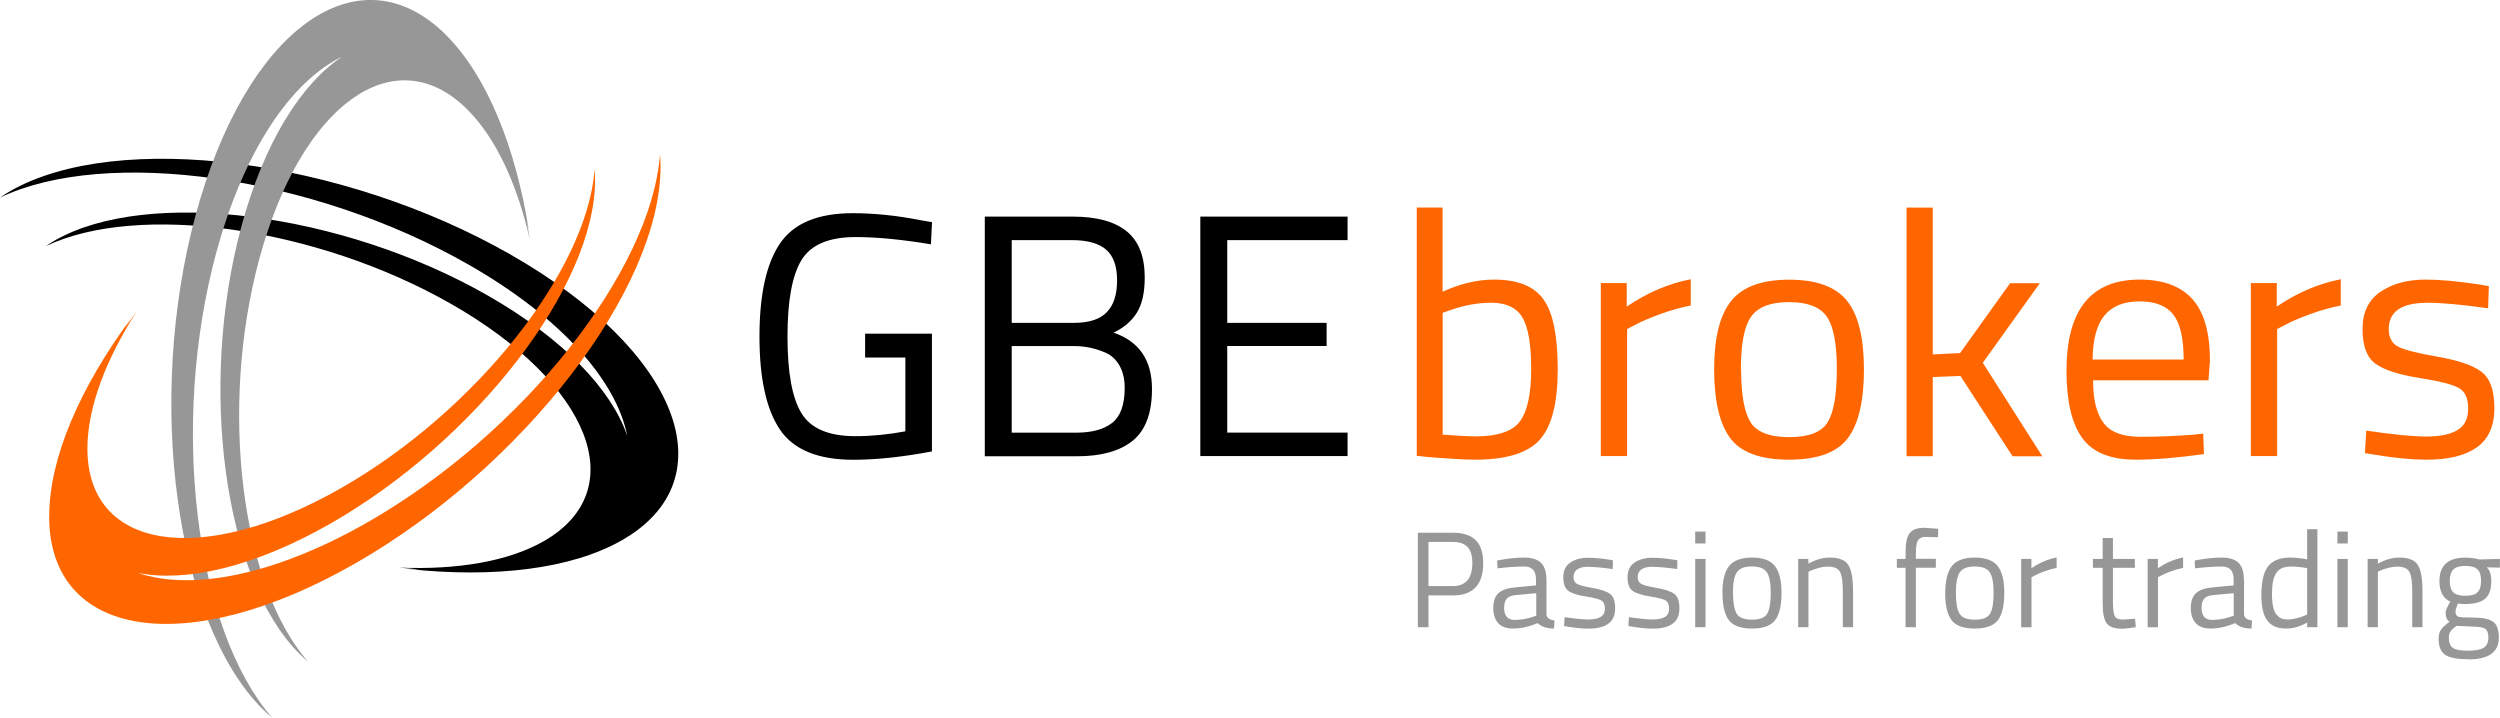
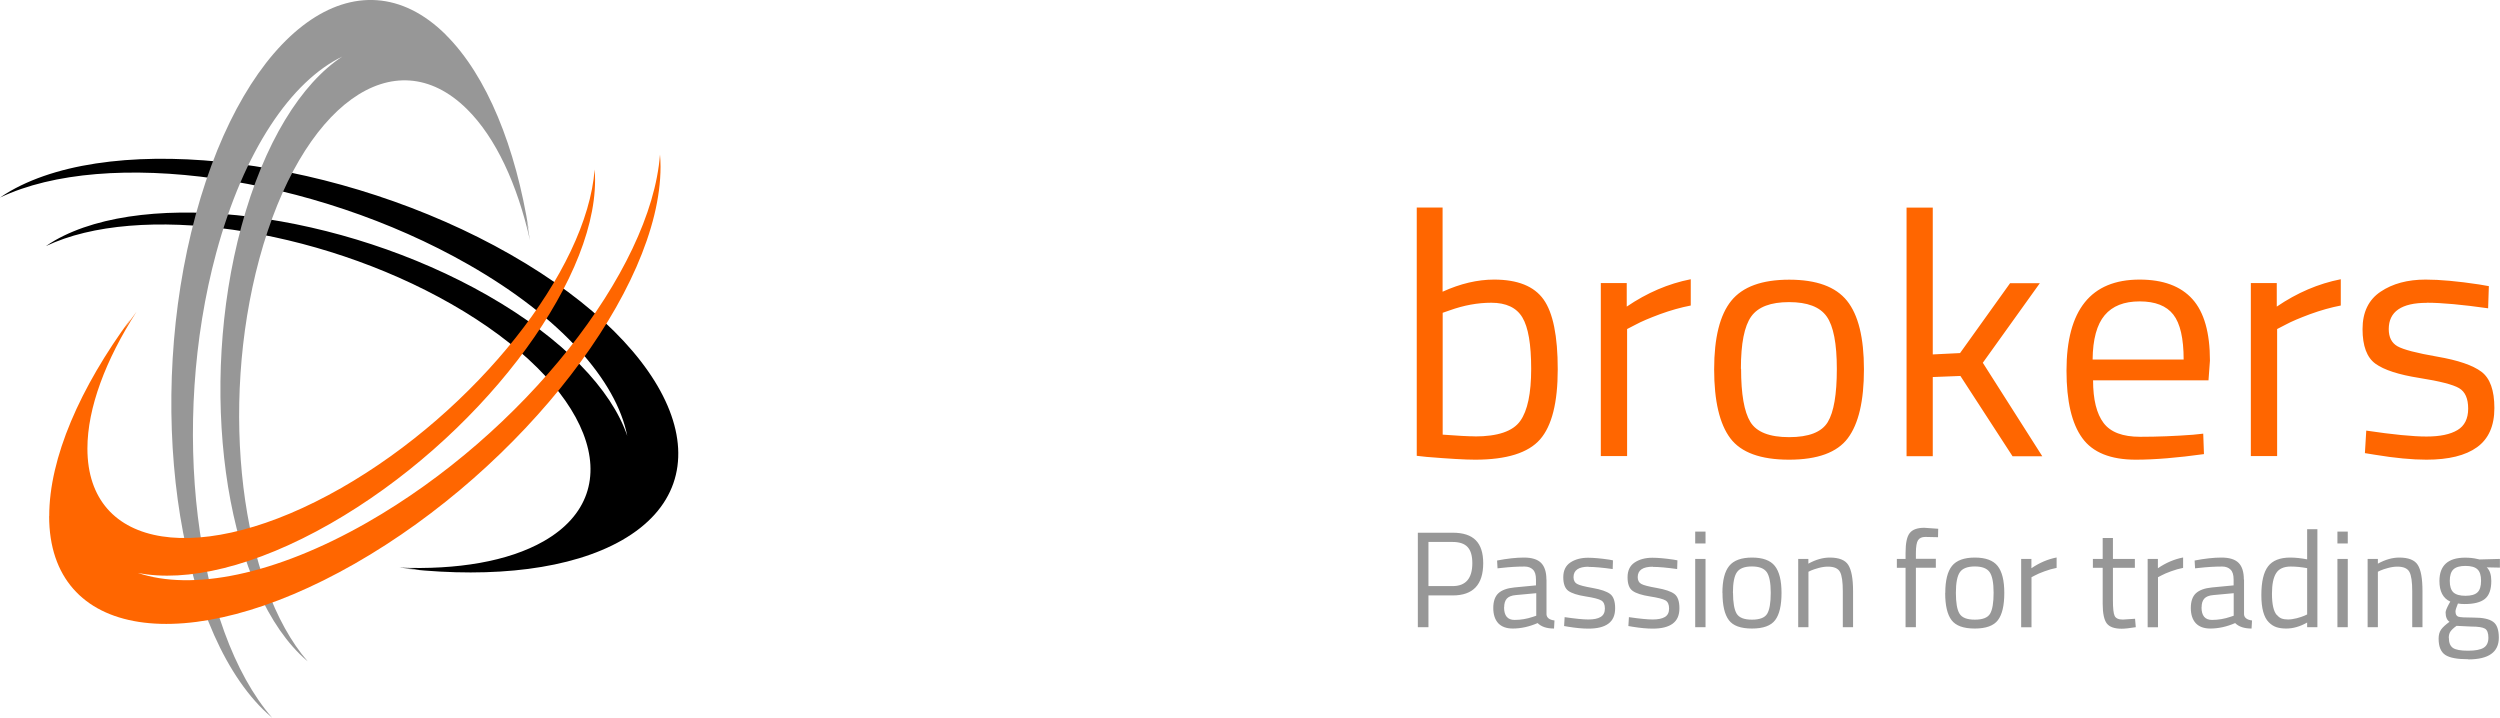
<svg xmlns="http://www.w3.org/2000/svg" width="303" height="87" viewBox="0 0 303 87" fill="none">
  <g clip-path="url(#clip0_104_3388)">
    <path d="M75.376 65.479C88.355 58.062 82.289 42.511 61.881 30.853C41.474 19.195 14.253 15.736 1.275 23.142C0.824 23.403 0.407 23.664 0 23.947C12.913 17.792 37.892 21.272 56.771 32.06C68.013 38.476 74.706 46.132 76.025 52.831C74.124 47.23 68.299 41.064 59.112 35.812C41.452 25.72 17.891 22.729 6.66 29.134C6.275 29.363 5.901 29.591 5.561 29.83C16.737 24.502 38.353 27.514 54.694 36.845C71.64 46.523 76.673 59.443 65.892 65.598C61.585 68.056 55.387 69.078 48.408 68.796C49.233 68.882 50.057 68.948 50.87 69.013C50.419 69.013 49.969 68.991 49.518 68.969C59.848 70.068 69.222 68.991 75.376 65.479Z" fill="black" />
    <path d="M54.023 4.198C43.429 -6.285 29.814 3.535 23.714 26.057C17.615 48.579 21.286 75.505 31.88 85.989C32.253 86.348 32.616 86.685 32.989 87C23.637 76.245 20.572 51.483 26.209 30.635C29.561 18.238 35.297 9.842 41.495 6.852C36.517 10.114 32.001 17.281 29.264 27.416C23.989 46.915 27.165 70.209 36.33 79.279C36.649 79.594 36.968 79.888 37.297 80.16C29.209 70.851 26.55 49.416 31.429 31.375C36.495 12.67 47.792 4.524 56.595 13.224C60.111 16.704 62.705 22.37 64.232 29.113C64.1 28.297 63.958 27.492 63.804 26.709C63.914 27.144 64.013 27.579 64.112 28.014C62.507 17.857 59.034 9.179 54.012 4.198" fill="#979797" />
    <path d="M5.956 62.564C5.956 77.397 22.594 79.975 43.001 68.317C63.409 56.659 80.047 35.05 80.058 20.227C80.058 19.716 80.036 19.216 79.992 18.727C78.915 32.875 63.398 52.537 44.507 63.325C33.276 69.741 23.22 71.655 16.704 69.437C22.561 70.611 30.869 68.708 40.056 63.455C57.716 53.363 72.123 34.669 72.123 21.837C72.123 21.391 72.101 20.967 72.068 20.543C71.145 32.788 57.705 49.807 41.353 59.149C24.407 68.828 10.594 66.685 10.594 54.364C10.594 49.438 12.803 43.619 16.539 37.79C16.055 38.454 15.583 39.117 15.121 39.791C15.352 39.411 15.594 39.03 15.835 38.65C9.714 46.958 5.956 55.517 5.967 62.553" fill="#FF6600" />
-     <path d="M145.478 55.289V26.253H163.325V29.102H148.742V39.129H160.787V41.934H148.742V52.429H163.325V55.278H145.478V55.289ZM129.873 29.102H122.62V39.129H130.17C131.983 39.129 133.302 38.705 134.137 37.845C134.972 36.997 135.39 35.703 135.39 33.985C135.39 32.267 134.95 31.016 134.06 30.255C133.17 29.483 131.775 29.102 129.884 29.102M130.214 41.945H122.62V52.44H130.423C132.346 52.44 133.808 52.037 134.808 51.243C135.808 50.45 136.313 49.036 136.313 47.024C136.313 45.958 136.104 45.066 135.698 44.338C135.291 43.609 134.742 43.087 134.071 42.783C132.83 42.228 131.544 41.945 130.214 41.945ZM119.357 26.253H130.005C132.917 26.253 135.104 26.851 136.555 28.036C138.017 29.221 138.742 31.092 138.742 33.637C138.742 35.453 138.423 36.877 137.786 37.9C137.148 38.922 136.214 39.727 134.961 40.314C138.071 41.38 139.621 43.653 139.621 47.154C139.621 50.069 138.841 52.146 137.291 53.407C135.742 54.669 133.489 55.3 130.555 55.3H119.357V26.264V26.253ZM104.851 43.337V40.444H112.95V54.712C109.389 55.387 106.213 55.724 103.411 55.724C99.147 55.724 96.18 54.506 94.531 52.07C92.883 49.634 92.048 45.882 92.048 40.803C92.048 35.725 92.872 31.962 94.531 29.515C96.191 27.068 99.114 25.839 103.334 25.839C105.96 25.839 108.686 26.122 111.521 26.677L112.961 26.927L112.829 29.613C109.323 29.026 106.279 28.732 103.708 28.732C100.455 28.732 98.268 29.667 97.136 31.527C96.004 33.387 95.444 36.475 95.444 40.803C95.444 45.132 96.004 48.22 97.136 50.08C98.268 51.939 100.444 52.864 103.664 52.864C105.642 52.864 107.664 52.668 109.73 52.276V43.337H104.851Z" fill="black" />
    <path d="M294.132 36.703C291.055 36.703 289.516 37.769 289.516 39.889C289.516 40.868 289.868 41.564 290.571 41.967C291.275 42.369 292.89 42.793 295.407 43.228C297.923 43.663 299.704 44.272 300.748 45.055C301.792 45.838 302.319 47.306 302.319 49.459C302.319 51.613 301.616 53.19 300.22 54.201C298.824 55.212 296.78 55.713 294.088 55.713C292.341 55.713 290.275 55.517 287.901 55.125L286.626 54.919L286.791 52.189C290.011 52.668 292.44 52.907 294.088 52.907C295.736 52.907 296.978 52.646 297.846 52.124C298.704 51.613 299.143 50.743 299.143 49.525C299.143 48.307 298.78 47.48 298.044 47.045C297.308 46.61 295.692 46.197 293.209 45.805C290.725 45.414 288.956 44.838 287.912 44.087C286.868 43.337 286.34 41.934 286.34 39.889C286.34 37.845 287.066 36.333 288.527 35.355C289.978 34.376 291.802 33.886 293.978 33.886C295.703 33.886 297.868 34.082 300.462 34.474L301.649 34.68L301.561 37.366C298.418 36.921 295.945 36.692 294.143 36.692M272.802 55.288V34.311H275.945V37.16C278.406 35.485 280.989 34.376 283.703 33.843V37.029C282.516 37.258 281.274 37.606 279.989 38.073C278.703 38.552 277.725 38.965 277.043 39.335L275.988 39.879V55.278H272.813L272.802 55.288ZM264.658 43.587C264.658 41.01 264.241 39.193 263.406 38.128C262.57 37.062 261.219 36.529 259.329 36.529C257.438 36.529 256.032 37.084 255.087 38.204C254.142 39.324 253.647 41.118 253.625 43.576H264.647L264.658 43.587ZM265.801 52.689L267.032 52.559L267.12 55.038C263.9 55.484 261.142 55.713 258.856 55.713C255.801 55.713 253.636 54.843 252.372 53.092C251.097 51.341 250.46 48.622 250.46 44.925C250.46 37.562 253.416 33.886 259.318 33.886C262.175 33.886 264.307 34.68 265.724 36.257C267.142 37.834 267.845 40.324 267.845 43.707L267.669 46.099H253.68C253.68 48.426 254.109 50.145 254.955 51.265C255.801 52.385 257.273 52.939 259.383 52.939C261.493 52.939 263.625 52.852 265.812 52.689M234.251 55.288H231.075V25.165H234.251V42.956L237.558 42.793L243.625 34.321H247.229L240.317 43.968L247.526 55.299H243.921L237.602 45.566L234.251 45.697V55.31V55.288ZM211.019 44.696C211.019 47.763 211.393 49.905 212.14 51.134C212.887 52.363 214.459 52.983 216.843 52.983C219.228 52.983 220.789 52.374 221.525 51.156C222.261 49.938 222.624 47.796 222.624 44.718C222.624 41.64 222.217 39.52 221.393 38.356C220.569 37.192 219.052 36.616 216.832 36.616C214.613 36.616 213.085 37.192 212.25 38.356C211.415 39.52 210.997 41.629 210.997 44.696M207.755 44.761C207.755 40.933 208.448 38.16 209.832 36.453C211.217 34.746 213.558 33.897 216.854 33.897C220.151 33.897 222.481 34.746 223.855 36.453C225.228 38.16 225.91 40.933 225.91 44.761C225.91 48.589 225.261 51.373 223.954 53.113C222.657 54.843 220.283 55.713 216.832 55.713C213.382 55.713 211.008 54.843 209.711 53.113C208.415 51.384 207.755 48.6 207.755 44.761ZM194.018 55.288V34.311H197.161V37.16C199.623 35.485 202.206 34.376 204.92 33.843V37.029C203.733 37.258 202.491 37.606 201.206 38.073C199.92 38.552 198.942 38.965 198.26 39.335L197.205 39.879V55.278H194.029L194.018 55.288ZM178.754 52.896C181.524 52.896 183.359 52.276 184.249 51.025C185.139 49.786 185.579 47.676 185.579 44.707C185.579 41.738 185.227 39.661 184.513 38.476C183.809 37.29 182.546 36.692 180.743 36.692C179.106 36.692 177.424 36.997 175.699 37.617L174.853 37.91V52.678C176.688 52.82 177.996 52.885 178.754 52.885M181.084 33.886C183.941 33.886 185.941 34.691 187.084 36.301C188.227 37.91 188.798 40.727 188.798 44.761C188.798 48.796 188.084 51.624 186.656 53.255C185.227 54.886 182.611 55.713 178.787 55.713C177.6 55.713 175.633 55.604 172.897 55.375L171.71 55.245V25.154H174.842V35.355C176.996 34.376 179.073 33.886 181.073 33.886" fill="#FF6600" />
    <path d="M296.912 70.405C296.912 71.057 297.055 71.514 297.352 71.797C297.649 72.069 298.132 72.21 298.813 72.21C299.495 72.21 299.978 72.069 300.264 71.797C300.561 71.525 300.704 71.057 300.704 70.394C300.704 69.731 300.561 69.274 300.264 69.002C299.978 68.73 299.495 68.589 298.813 68.589C298.132 68.589 297.649 68.73 297.352 69.013C297.055 69.296 296.912 69.763 296.912 70.405ZM296.802 77.31C296.802 77.898 296.967 78.3 297.297 78.528C297.627 78.757 298.231 78.865 299.121 78.865C300.011 78.865 300.638 78.746 301.022 78.507C301.407 78.267 301.594 77.854 301.594 77.289C301.594 76.723 301.451 76.353 301.176 76.19C300.901 76.027 300.352 75.94 299.539 75.94L297.736 75.853C297.363 76.114 297.121 76.353 296.989 76.549C296.857 76.745 296.791 77.006 296.791 77.31M299.154 79.899C297.813 79.899 296.879 79.725 296.352 79.366C295.824 79.007 295.561 78.354 295.561 77.408C295.561 76.951 295.659 76.593 295.857 76.31C296.055 76.027 296.396 75.712 296.879 75.364C296.572 75.157 296.407 74.776 296.407 74.222C296.407 74.037 296.55 73.689 296.824 73.178L296.978 72.917C296.099 72.515 295.659 71.688 295.659 70.416C295.659 68.534 296.703 67.588 298.78 67.588C299.319 67.588 299.813 67.642 300.264 67.751L300.517 67.806L302.989 67.74V68.795L301.396 68.763C301.77 69.121 301.945 69.676 301.945 70.416C301.945 71.449 301.682 72.177 301.165 72.591C300.649 73.004 299.835 73.21 298.715 73.21C298.418 73.21 298.143 73.189 297.901 73.145C297.703 73.635 297.605 73.939 297.605 74.091C297.605 74.439 297.714 74.646 297.923 74.733C298.132 74.82 298.78 74.853 299.846 74.853C300.912 74.853 301.682 75.016 302.154 75.353C302.627 75.679 302.858 76.332 302.858 77.289C302.858 79.04 301.627 79.92 299.143 79.92M288.209 76.016H286.956V67.74H288.198V68.317C289.099 67.817 289.967 67.577 290.791 67.577C291.901 67.577 292.659 67.871 293.033 68.469C293.418 69.067 293.604 70.122 293.604 71.644V76.016H292.363V71.677C292.363 70.535 292.253 69.741 292.022 69.317C291.791 68.893 291.308 68.676 290.56 68.676C290.209 68.676 289.824 68.73 289.428 68.839C289.033 68.948 288.725 69.045 288.516 69.143L288.198 69.296V76.016H288.209ZM283.296 64.434H284.549V65.87H283.296V64.434ZM283.296 67.74H284.549V76.016H283.296V67.74ZM275.955 74.526C276.131 74.733 276.318 74.885 276.527 74.961C276.725 75.037 276.988 75.081 277.307 75.081C277.626 75.081 277.978 75.027 278.373 74.929C278.769 74.82 279.076 74.722 279.296 74.624L279.626 74.472V68.861C278.912 68.73 278.252 68.665 277.637 68.665C276.791 68.665 276.197 68.937 275.868 69.469C275.527 70.002 275.362 70.829 275.362 71.96C275.362 73.243 275.56 74.102 275.944 74.537M280.868 64.141V76.016H279.626V75.451C278.769 75.94 277.923 76.179 277.087 76.179C276.637 76.179 276.252 76.125 275.912 76.016C275.582 75.907 275.263 75.712 274.977 75.418C274.373 74.82 274.076 73.722 274.076 72.112C274.076 70.503 274.351 69.35 274.889 68.643C275.428 67.936 276.329 67.577 277.571 67.577C278.219 67.577 278.901 67.653 279.626 67.795V64.141H280.868ZM266.823 73.613C266.823 74.624 267.252 75.135 268.098 75.135C268.856 75.135 269.604 75.005 270.34 74.755L270.725 74.624V71.895L268.252 72.123C267.746 72.166 267.384 72.308 267.164 72.547C266.944 72.786 266.834 73.145 266.834 73.602M271.977 70.242V74.472C272.01 74.874 272.34 75.124 272.944 75.201L272.889 76.179C272.01 76.179 271.34 75.962 270.9 75.516C269.9 75.951 268.889 76.179 267.889 76.179C267.12 76.179 266.538 75.962 266.131 75.538C265.735 75.103 265.527 74.494 265.527 73.689C265.527 72.884 265.735 72.286 266.142 71.906C266.56 71.525 267.197 71.286 268.087 71.199L270.714 70.948V70.242C270.714 69.676 270.593 69.274 270.34 69.034C270.098 68.795 269.757 68.665 269.34 68.665C268.45 68.665 267.527 68.719 266.56 68.828L266.043 68.882L265.988 67.936C267.208 67.697 268.296 67.577 269.252 67.577C270.208 67.577 270.889 67.795 271.318 68.219C271.747 68.654 271.955 69.328 271.955 70.242M260.296 76.016V67.74H261.537V68.871C262.504 68.208 263.526 67.773 264.592 67.566V68.828C264.131 68.915 263.636 69.056 263.131 69.241C262.625 69.426 262.241 69.589 261.966 69.741L261.548 69.959V76.027H260.296V76.016ZM258.746 68.817H256.087V72.775C256.087 73.722 256.153 74.352 256.295 74.646C256.438 74.94 256.768 75.092 257.284 75.092L258.768 74.994L258.856 76.016C258.109 76.136 257.537 76.201 257.153 76.201C256.284 76.201 255.68 75.995 255.35 75.57C255.021 75.146 254.845 74.352 254.845 73.167V68.817H253.658V67.74H254.845V65.207H256.087V67.74H258.746V68.817ZM244.965 76.016V67.74H246.207V68.871C247.174 68.208 248.196 67.773 249.262 67.566V68.828C248.79 68.915 248.306 69.056 247.801 69.241C247.295 69.426 246.91 69.589 246.636 69.741L246.218 69.959V76.027H244.965V76.016ZM237.053 71.84C237.053 73.047 237.196 73.896 237.493 74.374C237.789 74.864 238.405 75.103 239.35 75.103C240.295 75.103 240.91 74.864 241.196 74.385C241.482 73.906 241.625 73.058 241.625 71.84C241.625 70.622 241.46 69.796 241.141 69.339C240.822 68.882 240.218 68.654 239.35 68.654C238.482 68.654 237.866 68.882 237.547 69.339C237.218 69.796 237.053 70.633 237.053 71.84ZM235.767 71.862C235.767 70.35 236.042 69.263 236.58 68.589C237.13 67.914 238.053 67.577 239.35 67.577C240.646 67.577 241.57 67.914 242.108 68.589C242.647 69.263 242.921 70.35 242.921 71.862C242.921 73.374 242.669 74.472 242.152 75.157C241.636 75.842 240.701 76.179 239.339 76.179C237.976 76.179 237.042 75.842 236.525 75.157C236.009 74.472 235.756 73.374 235.756 71.862M232.207 68.817V76.016H230.954V68.817H229.899V67.74H230.954V67.001C230.954 65.826 231.119 65.032 231.459 64.608C231.789 64.184 232.382 63.967 233.218 63.967L234.91 64.086L234.888 65.109C234.262 65.087 233.745 65.076 233.339 65.076C232.932 65.076 232.646 65.207 232.47 65.468C232.295 65.728 232.207 66.251 232.207 67.001V67.73H234.624V68.806H232.207V68.817ZM219.195 76.016H217.942V67.74H219.173V68.317C220.074 67.817 220.942 67.577 221.767 67.577C222.877 67.577 223.635 67.871 224.009 68.469C224.393 69.067 224.591 70.122 224.591 71.644V76.016H223.349V71.677C223.349 70.535 223.239 69.741 223.008 69.317C222.778 68.893 222.294 68.676 221.547 68.676C221.184 68.676 220.811 68.73 220.415 68.839C220.019 68.948 219.723 69.045 219.503 69.143L219.184 69.296V76.016H219.195ZM210.041 71.84C210.041 73.047 210.195 73.896 210.481 74.374C210.777 74.864 211.393 75.103 212.338 75.103C213.283 75.103 213.898 74.864 214.184 74.385C214.47 73.906 214.613 73.058 214.613 71.84C214.613 70.622 214.448 69.796 214.129 69.339C213.799 68.882 213.206 68.654 212.327 68.654C211.448 68.654 210.854 68.882 210.525 69.339C210.195 69.796 210.03 70.633 210.03 71.84M208.755 71.862C208.755 70.35 209.03 69.263 209.579 68.589C210.129 67.914 211.052 67.577 212.349 67.577C213.646 67.577 214.569 67.914 215.107 68.589C215.646 69.263 215.92 70.35 215.92 71.862C215.92 73.374 215.668 74.472 215.151 75.157C214.635 75.842 213.7 76.179 212.338 76.179C210.975 76.179 210.041 75.842 209.535 75.157C209.019 74.472 208.766 73.374 208.766 71.862M205.458 64.434H206.711V65.87H205.458V64.434ZM205.458 67.74H206.711V76.016H205.458V67.74ZM200.315 68.686C199.096 68.686 198.491 69.111 198.491 69.948C198.491 70.329 198.634 70.611 198.909 70.764C199.183 70.927 199.821 71.09 200.821 71.264C201.81 71.438 202.513 71.677 202.931 71.982C203.337 72.286 203.546 72.862 203.546 73.722C203.546 74.581 203.272 75.19 202.722 75.592C202.173 75.995 201.37 76.19 200.304 76.19C199.612 76.19 198.799 76.114 197.865 75.962L197.359 75.875L197.425 74.798C198.7 74.983 199.656 75.081 200.304 75.081C200.953 75.081 201.447 74.983 201.788 74.776C202.129 74.57 202.293 74.233 202.293 73.754C202.293 73.276 202.151 72.95 201.865 72.775C201.579 72.602 200.942 72.438 199.964 72.286C198.986 72.134 198.282 71.906 197.876 71.612C197.458 71.318 197.26 70.764 197.26 69.959C197.26 69.154 197.546 68.556 198.117 68.175C198.689 67.795 199.403 67.599 200.271 67.599C200.953 67.599 201.799 67.675 202.832 67.827L203.304 67.914L203.272 68.969C202.03 68.795 201.063 68.708 200.348 68.708M192.535 68.686C191.326 68.686 190.711 69.111 190.711 69.948C190.711 70.329 190.853 70.611 191.128 70.764C191.403 70.927 192.04 71.09 193.029 71.264C194.018 71.438 194.722 71.677 195.139 71.982C195.546 72.286 195.755 72.862 195.755 73.722C195.755 74.581 195.48 75.19 194.931 75.592C194.381 75.995 193.579 76.19 192.513 76.19C191.821 76.19 191.007 76.114 190.073 75.962L189.568 75.875L189.634 74.798C190.908 74.983 191.864 75.081 192.513 75.081C193.161 75.081 193.656 74.983 193.996 74.776C194.337 74.57 194.513 74.233 194.513 73.754C194.513 73.276 194.37 72.95 194.073 72.775C193.788 72.602 193.15 72.438 192.172 72.286C191.194 72.134 190.491 71.906 190.084 71.612C189.678 71.318 189.469 70.764 189.469 69.959C189.469 69.154 189.755 68.556 190.326 68.175C190.897 67.795 191.612 67.599 192.469 67.599C193.15 67.599 193.996 67.675 195.029 67.827L195.491 67.914L195.458 68.969C194.216 68.795 193.249 68.708 192.535 68.708M182.293 73.613C182.293 74.624 182.721 75.135 183.567 75.135C184.326 75.135 185.073 75.005 185.809 74.755L186.194 74.624V71.895L183.721 72.123C183.216 72.166 182.853 72.308 182.633 72.547C182.414 72.786 182.304 73.145 182.304 73.602M187.436 70.242V74.472C187.469 74.874 187.787 75.124 188.403 75.201L188.348 76.179C187.469 76.179 186.809 75.962 186.359 75.516C185.359 75.951 184.348 76.179 183.348 76.179C182.578 76.179 181.996 75.962 181.589 75.538C181.194 75.103 180.985 74.494 180.985 73.689C180.985 72.884 181.194 72.286 181.6 71.906C182.007 71.525 182.655 71.286 183.535 71.199L186.161 70.948V70.242C186.161 69.676 186.04 69.274 185.787 69.034C185.546 68.795 185.205 68.665 184.787 68.665C183.897 68.665 182.974 68.719 182.018 68.828L181.501 68.882L181.447 67.936C182.677 67.697 183.754 67.577 184.71 67.577C185.666 67.577 186.348 67.795 186.776 68.219C187.205 68.654 187.425 69.328 187.425 70.242M173.128 71.035H176.051C177.644 71.035 178.446 70.111 178.446 68.251C178.446 67.371 178.26 66.718 177.875 66.305C177.501 65.892 176.886 65.685 176.051 65.685H173.128V71.025V71.035ZM176.073 72.166H173.128V76.016H171.842V64.565H176.073C177.337 64.565 178.26 64.869 178.864 65.478C179.468 66.087 179.765 67.012 179.765 68.262C179.765 70.862 178.534 72.166 176.073 72.166Z" fill="#979797" />
  </g>
  <defs>
    <clipPath id="clip0_104_3388">
      <rect width="303" height="87" fill="white" />
    </clipPath>
  </defs>
</svg>